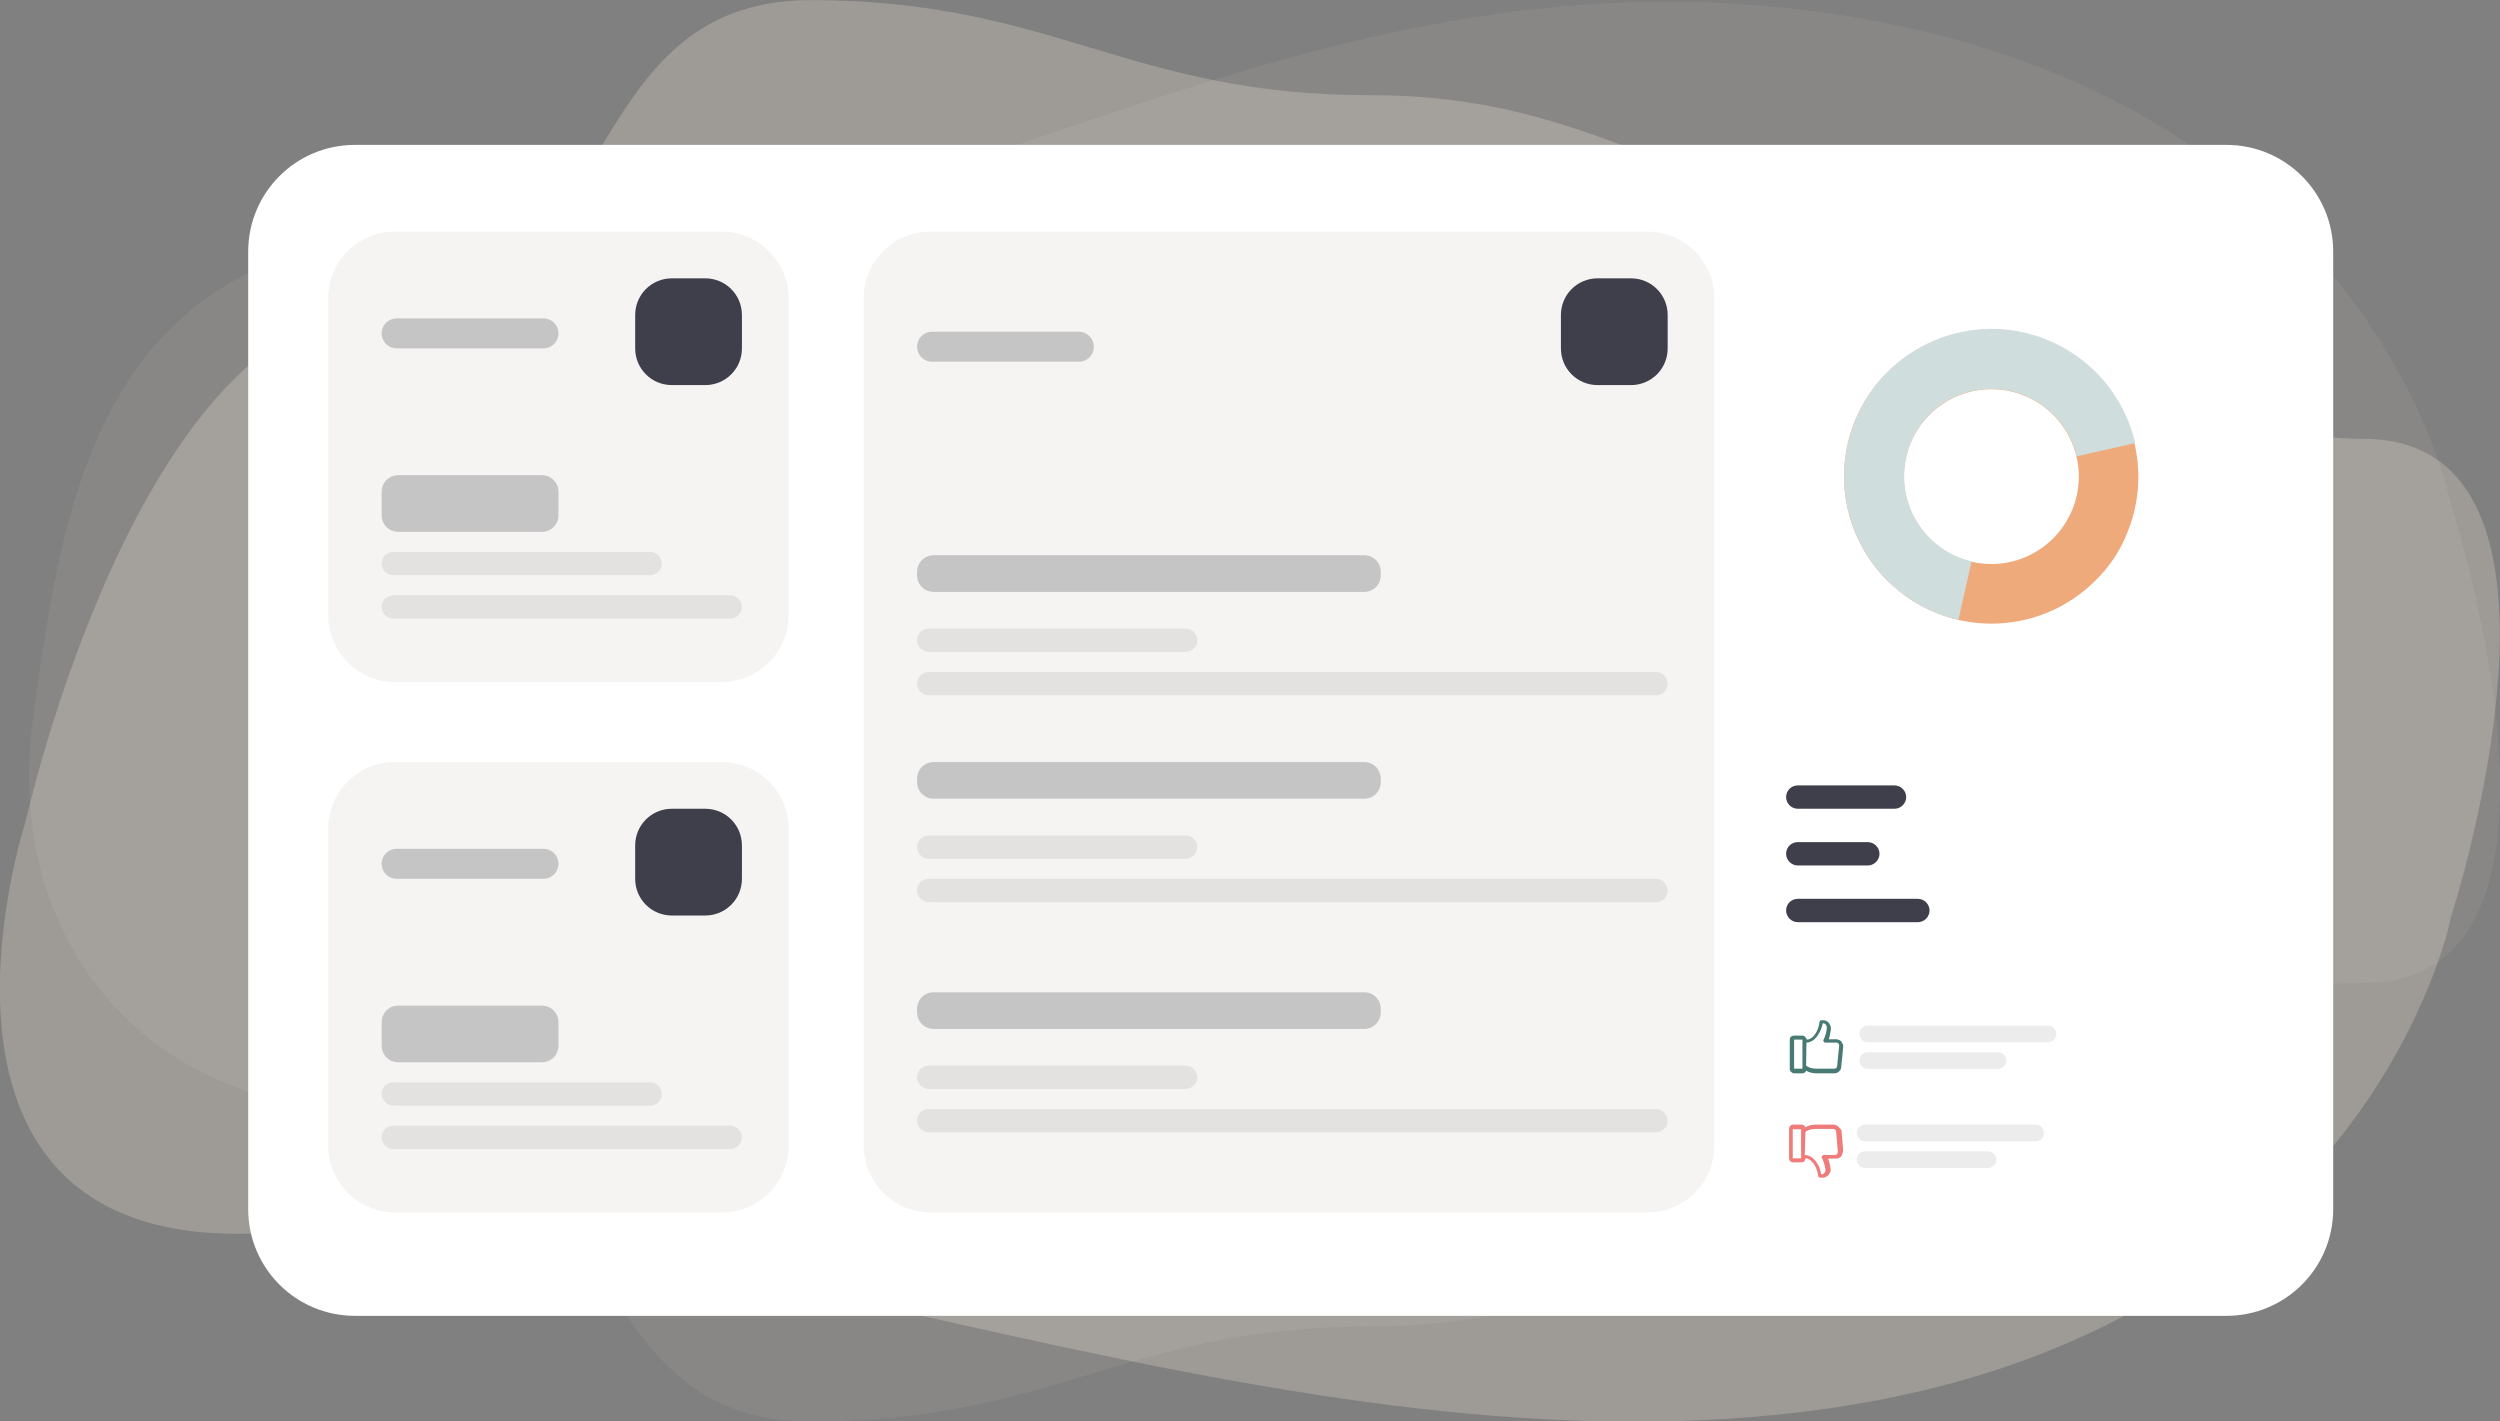
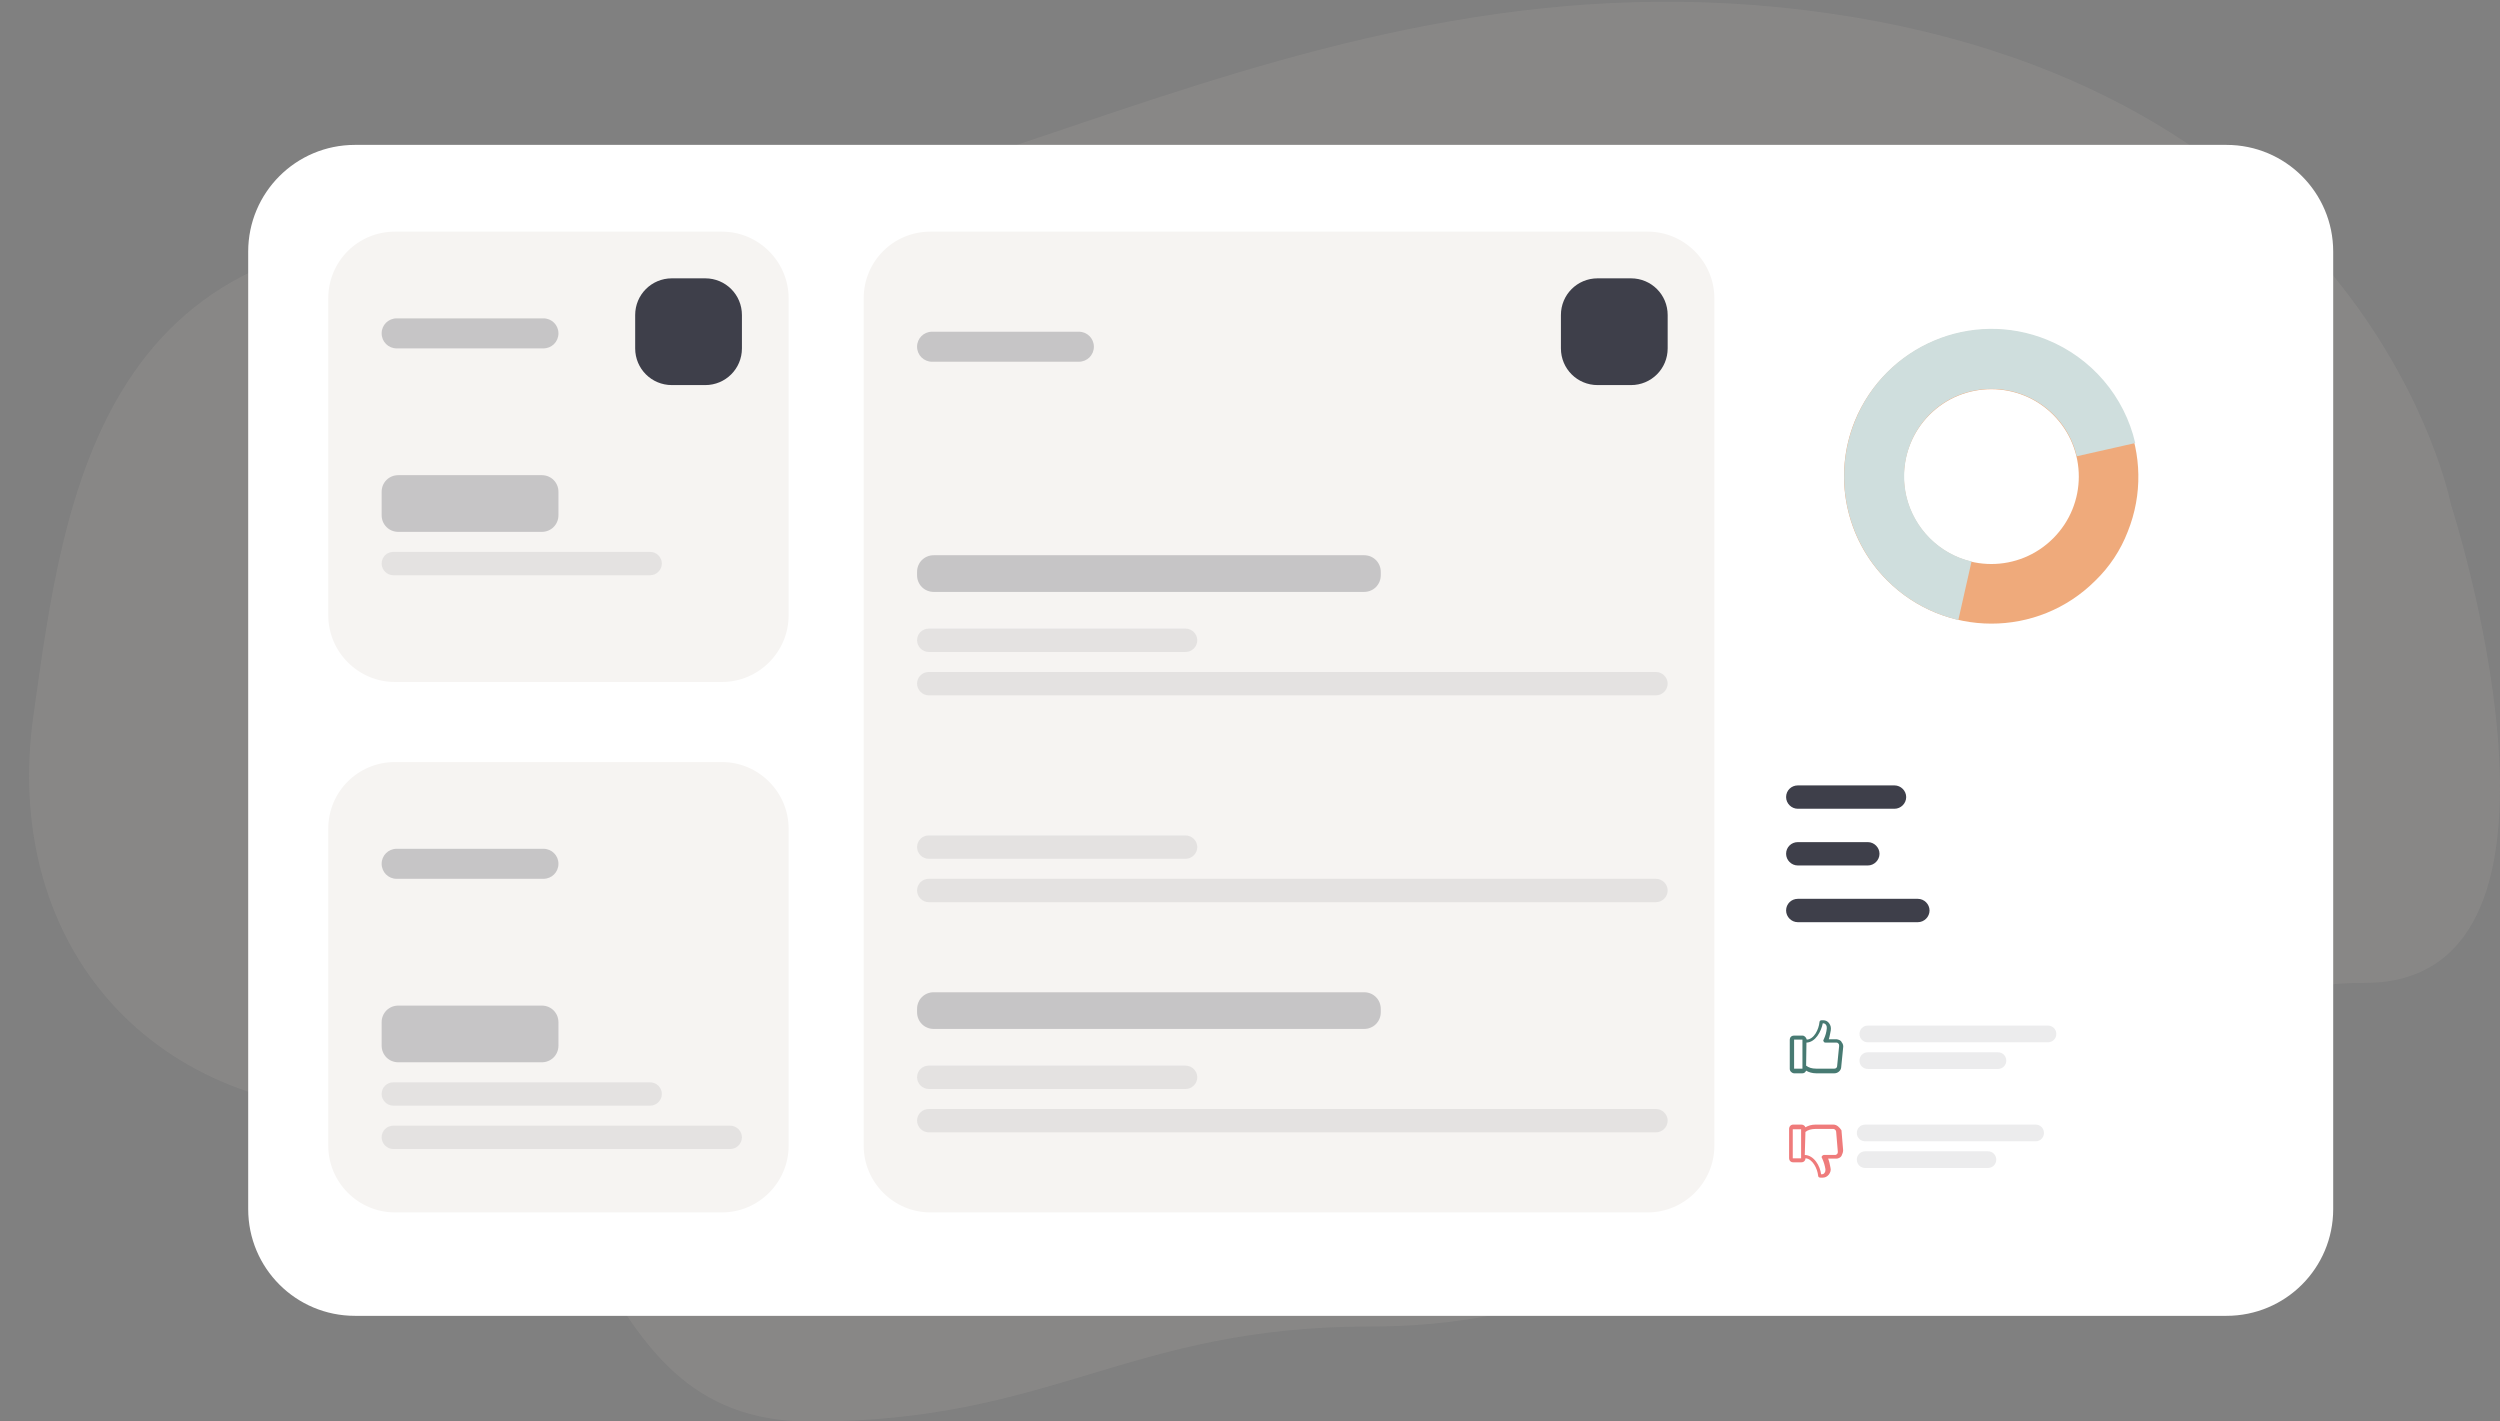
<svg xmlns="http://www.w3.org/2000/svg" version="1.1" id="Layer_1" x="0px" y="0px" viewBox="0 0 749.4 426.1" style="enable-background:new 0 0 749.4 426.1;" xml:space="preserve">
  <rect x="0" y="0" width="749.4" height="426.1" fill="#808080" stroke="none" />
  <style type="text/css">
		.card-0{opacity:0.36;fill:#D3CAC0;enable-background:new    ;}
		.card-1{opacity:0.1;fill:#D3CAC0;enable-background:new    ;}
		.card-2{fill:#FFFFFF;}
		.card-3{fill:#F6F4F2;}
		.card-4{fill:#3E3F4A;}
		.card-5{opacity:0.26;fill:#3E3F4A;enable-background:new    ;}
		.card-6{opacity:0.1;fill:#3E3F4A;enable-background:new    ;}
		.card-7{fill:#EFAA7B;}
		.card-8{fill:#CFDEDD;}
		.card-9{fill:#477A72;}
		.card-10{fill:#EF7B7B;}
	</style>
  <g id="big-card-wrapper" transform="translate(-40 -955.166)">
-     <path id="animated-blob-2" class="card-0" d="M47.7,1201.3c0,0,34.2-153.5,107-153.5s55.5-92.6,128.3-92.6s94.9,28.5,167.7,28.5   c70.1,0,88.7,33,161.5,33s63.4,70,136.2,70s26.3,143.4,26.3,143.4s-23.9,123.7-186.2,147.2c-162.3,23.6-341-64.6-462.9-53   C3.7,1336,47.7,1201.3,47.7,1201.3z" />
    <path id="animated-blob-1" class="card-1" d="M50,1169.8c-9.2,65.5,31.9,118.9,104.7,118.9s55.5,92.6,128.3,92.6s94.9-28.5,167.7-28.5   c70.1,0,88.7-33,161.5-33s63.4-70,136.2-70c1.7,0,3.3-0.1,5.1-0.2c65.6-6.3,21.2-143.2,21.2-143.2s-23.9-123.7-186.2-147.2   s-275.1,79.1-397,67.4S59.2,1104.3,50,1169.8z" />
    <g id="big-card">
      <path id="Rectangle_13269" class="card-2" d="M146.4,998.6h561c17.7,0,32,14.3,32,32v287c0,17.7-14.3,32-32,32h-561    c-17.7,0-32-14.3-32-32v-287C114.4,1012.9,128.7,998.6,146.4,998.6z" />
      <g id="small-card-skeleton">
        <path id="Rectangle_13270" class="card-3" d="M158.4,1024.6h98c11,0,20,9,20,20v95c0,11-9,20-20,20h-98c-11,0-20-9-20-20v-95     C138.4,1033.5,147.3,1024.6,158.4,1024.6z" />
        <path id="Rectangle_13271" class="card-4" d="M241.4,1038.6h10c6.1,0,11,4.9,11,11v10c0,6.1-4.9,11-11,11h-10c-6.1,0-11-4.9-11-11     v-10C230.4,1043.5,235.3,1038.6,241.4,1038.6z" />
        <path id="Rectangle_13272" class="card-5" d="M158.9,1050.6h44c2.5,0,4.5,2,4.5,4.5l0,0c0,2.5-2,4.5-4.5,4.5h-44     c-2.5,0-4.5-2-4.5-4.5l0,0C154.4,1052.6,156.4,1050.6,158.9,1050.6z" />
        <path id="Rectangle_13273" class="card-5" d="M159.4,1097.6h43c2.8,0,5,2.2,5,5v7c0,2.8-2.2,5-5,5h-43c-2.8,0-5-2.2-5-5v-7     C154.4,1099.8,156.6,1097.6,159.4,1097.6z" />
        <path id="Rectangle_13274" class="card-6" d="M157.9,1120.6h77c1.9,0,3.5,1.6,3.5,3.5l0,0c0,1.9-1.6,3.5-3.5,3.5h-77     c-1.9,0-3.5-1.6-3.5-3.5l0,0C154.4,1122.1,156,1120.6,157.9,1120.6z" />
-         <path id="Rectangle_13275" class="card-6" d="M157.9,1133.6h101c1.9,0,3.5,1.6,3.5,3.5l0,0c0,1.9-1.6,3.5-3.5,3.5h-101     c-1.9,0-3.5-1.6-3.5-3.5l0,0C154.4,1135.1,156,1133.6,157.9,1133.6z" />
      </g>
      <g id="small-card-skeleton-2" transform="translate(0 159)">
        <path id="Rectangle_13270-2" class="card-3" d="M158.4,1024.6h98c11,0,20,9,20,20v95c0,11-9,20-20,20h-98c-11,0-20-9-20-20v-95     C138.4,1033.5,147.3,1024.6,158.4,1024.6z" />
-         <path id="Rectangle_13271-2" class="card-4" d="M241.4,1038.6h10c6.1,0,11,4.9,11,11v10c0,6.1-4.9,11-11,11h-10c-6.1,0-11-4.9-11-11     v-10C230.4,1043.5,235.3,1038.6,241.4,1038.6z" />
        <path id="Rectangle_13272-2" class="card-5" d="M158.9,1050.6h44c2.5,0,4.5,2,4.5,4.5l0,0c0,2.5-2,4.5-4.5,4.5h-44     c-2.5,0-4.5-2-4.5-4.5l0,0C154.4,1052.6,156.4,1050.6,158.9,1050.6z" />
        <path id="Rectangle_13273-2" class="card-5" d="M159.4,1097.6h43c2.8,0,5,2.2,5,5v7c0,2.8-2.2,5-5,5h-43c-2.8,0-5-2.2-5-5v-7     C154.4,1099.8,156.6,1097.6,159.4,1097.6z" />
        <path id="Rectangle_13274-2" class="card-6" d="M157.9,1120.6h77c1.9,0,3.5,1.6,3.5,3.5l0,0c0,1.9-1.6,3.5-3.5,3.5h-77     c-1.9,0-3.5-1.6-3.5-3.5l0,0C154.4,1122.1,156,1120.6,157.9,1120.6z" />
        <path id="Rectangle_13275-2" class="card-6" d="M157.9,1133.6h101c1.9,0,3.5,1.6,3.5,3.5l0,0c0,1.9-1.6,3.5-3.5,3.5h-101     c-1.9,0-3.5-1.6-3.5-3.5l0,0C154.4,1135.1,156,1133.6,157.9,1133.6z" />
      </g>
      <g id="big-card-skeleton" transform="translate(160.5)">
        <path id="Rectangle_13270-3" class="card-3" d="M158.4,1024.6h215c11,0,20,9,20,20v254c0,11-9,20-20,20h-215c-11,0-20-9-20-20v-254     C138.4,1033.5,147.3,1024.6,158.4,1024.6z" />
        <path id="Rectangle_13271-3" class="card-4" d="M358.4,1038.6h10c6.1,0,11,4.9,11,11v10c0,6.1-4.9,11-11,11h-10c-6.1,0-11-4.9-11-11     v-10C347.4,1043.5,352.3,1038.6,358.4,1038.6z" />
        <path id="Rectangle_13272-3" class="card-5" d="M158.9,1054.6h44c2.5,0,4.5,2,4.5,4.5l0,0c0,2.5-2,4.5-4.5,4.5h-44     c-2.5,0-4.5-2-4.5-4.5l0,0C154.4,1056.6,156.4,1054.6,158.9,1054.6z" />
        <path id="Rectangle_13273-3" class="card-5" d="M159.4,1121.6h129c2.8,0,5,2.2,5,5v1c0,2.8-2.2,5-5,5h-129c-2.8,0-5-2.2-5-5v-1     C154.4,1123.8,156.6,1121.6,159.4,1121.6z" />
-         <path id="Rectangle_13276" class="card-5" d="M159.4,1183.6h129c2.8,0,5,2.2,5,5v1c0,2.8-2.2,5-5,5h-129c-2.8,0-5-2.2-5-5v-1     C154.4,1185.8,156.6,1183.6,159.4,1183.6z" />
        <path id="Rectangle_13279" class="card-5" d="M159.4,1252.6h129c2.8,0,5,2.2,5,5v1c0,2.8-2.2,5-5,5h-129c-2.8,0-5-2.2-5-5v-1     C154.4,1254.8,156.6,1252.6,159.4,1252.6z" />
        <path id="Rectangle_13274-3" class="card-6" d="M157.9,1143.6h77c1.9,0,3.5,1.6,3.5,3.5l0,0c0,1.9-1.6,3.5-3.5,3.5h-77     c-1.9,0-3.5-1.6-3.5-3.5l0,0C154.4,1145.1,156,1143.6,157.9,1143.6z" />
        <path id="Rectangle_13277" class="card-6" d="M157.9,1205.6h77c1.9,0,3.5,1.6,3.5,3.5l0,0c0,1.9-1.6,3.5-3.5,3.5h-77     c-1.9,0-3.5-1.6-3.5-3.5l0,0C154.4,1207.1,156,1205.6,157.9,1205.6z" />
        <path id="Rectangle_13280" class="card-6" d="M157.9,1274.6h77c1.9,0,3.5,1.6,3.5,3.5l0,0c0,1.9-1.6,3.5-3.5,3.5h-77     c-1.9,0-3.5-1.6-3.5-3.5l0,0C154.4,1276.1,156,1274.6,157.9,1274.6z" />
        <path id="Rectangle_13275-3" class="card-6" d="M157.9,1156.6h218c1.9,0,3.5,1.6,3.5,3.5l0,0c0,1.9-1.6,3.5-3.5,3.5h-218     c-1.9,0-3.5-1.6-3.5-3.5l0,0C154.4,1158.1,156,1156.6,157.9,1156.6z" />
        <path id="Rectangle_13278" class="card-6" d="M157.9,1218.6h218c1.9,0,3.5,1.6,3.5,3.5l0,0c0,1.9-1.6,3.5-3.5,3.5h-218     c-1.9,0-3.5-1.6-3.5-3.5l0,0C154.4,1220.1,156,1218.6,157.9,1218.6z" />
        <path id="Rectangle_13281" class="card-6" d="M157.9,1287.6h218c1.9,0,3.5,1.6,3.5,3.5l0,0c0,1.9-1.6,3.5-3.5,3.5h-218     c-1.9,0-3.5-1.6-3.5-3.5l0,0C154.4,1289.1,156,1287.6,157.9,1287.6z" />
      </g>
      <g id="Chart">
        <g id="Group_38460" transform="translate(-1256.774 1301.595) rotate(-45)">
          <path id="Subtraction_3" class="card-7" d="M1483,1239.2c-24.4,0-44.1-19.8-44.1-44.2c0-17.7,10.6-33.7,26.9-40.6      c22.5-9.4,48.4,1.2,57.8,23.6s-1.1,48.2-23.4,57.7C1494.8,1238.1,1488.9,1239.3,1483,1239.2z M1483,1168.9      c-14.5,0-26.2,11.7-26.2,26.2s11.7,26.2,26.2,26.2s26.2-11.7,26.2-26.2C1509.2,1180.7,1497.5,1168.9,1483,1168.9z" />
          <path id="Subtraction_5" class="card-8" d="M1445.6,1218.5L1445.6,1218.5c-1.2-2-2.3-4.1-3.2-6.2c-9.5-22.5,1-48.4,23.5-57.9      s48.4,1,57.9,23.5c5.6,13.3,4.4,28.4-3.2,40.6l-15.2-9.6c7.6-12.3,3.8-28.4-8.5-36.1s-28.4-3.8-36.1,8.5      c-5.2,8.5-5.2,19.2,0,27.6L1445.6,1218.5L1445.6,1218.5z" />
        </g>
        <path id="Rectangle_13282" class="card-4" d="M578.9,1190.6h29c1.9,0,3.5,1.6,3.5,3.5l0,0c0,1.9-1.6,3.5-3.5,3.5h-29     c-1.9,0-3.5-1.6-3.5-3.5l0,0C575.4,1192.1,577,1190.6,578.9,1190.6z" />
        <path id="Rectangle_13283" class="card-4" d="M578.9,1207.6h21c1.9,0,3.5,1.6,3.5,3.5l0,0c0,1.9-1.6,3.5-3.5,3.5h-21     c-1.9,0-3.5-1.6-3.5-3.5l0,0C575.4,1209.1,577,1207.6,578.9,1207.6z" />
-         <path id="Rectangle_13284" class="card-4" d="M578.9,1224.6h36c1.9,0,3.5,1.6,3.5,3.5l0,0c0,1.9-1.6,3.5-3.5,3.5h-36     c-1.9,0-3.5-1.6-3.5-3.5l0,0C575.4,1226.1,577,1224.6,578.9,1224.6z" />
+         <path id="Rectangle_13284" class="card-4" d="M578.9,1224.6h36c1.9,0,3.5,1.6,3.5,3.5c0,1.9-1.6,3.5-3.5,3.5h-36     c-1.9,0-3.5-1.6-3.5-3.5l0,0C575.4,1226.1,577,1224.6,578.9,1224.6z" />
      </g>
      <g id="going-good" transform="translate(0 10)">
        <path id="Rectangle_13285" class="card-6" d="M599.9,1252.6h54c1.4,0,2.5,1.1,2.5,2.5l0,0c0,1.4-1.1,2.5-2.5,2.5h-54     c-1.4,0-2.5-1.1-2.5-2.5l0,0C597.4,1253.7,598.5,1252.6,599.9,1252.6z" />
        <path id="Rectangle_13286" class="card-6" d="M599.9,1260.6h39c1.4,0,2.5,1.1,2.5,2.5l0,0c0,1.4-1.1,2.5-2.5,2.5h-39     c-1.4,0-2.5-1.1-2.5-2.5l0,0C597.4,1261.7,598.5,1260.6,599.9,1260.6z" />
        <path id="noun-thumbs-up-6750279" class="card-9" d="M589.9,1266.9h-5.5c-1.1,0-2.2-0.3-3-0.8c-0.2,0.5-0.6,0.8-1.1,0.8h-2.5     c-0.6,0-1.3-0.6-1.3-1.3v-8.7c0-0.8,0.5-1.3,1.3-1.3h2.5c0.6,0,1.1,0.5,1.3,1.2c2.2-0.1,3.6-3.1,3.8-5.2l0,0     c0-0.4,0.3-0.6,0.6-0.6h0.6c0.6,0,1.3,0.3,1.7,0.9c0.5,0.7,0.6,1.3,0.5,2.1c-0.2,0.9-0.3,1.8-0.6,2.7h2.4     c0.6,0.1,1.3,0.4,1.4,0.8c0.5,0.6,0.6,1.2,0.5,1.7l-0.6,6C591.8,1266.1,590.9,1266.9,589.9,1266.9L589.9,1266.9z M581.4,1264.6     c0.8,0.6,1.7,0.9,3,0.9h5.5c0.5,0,0.8-0.4,0.8-0.8l0.6-6c0-0.2,0-0.5-0.2-0.7s-0.3-0.3-0.6-0.3h-3.3c-0.2,0-0.5-0.1-0.5-0.3     c-0.2-0.2-0.2-0.4,0-0.7c0.5-1.1,0.8-2.1,0.9-3.3c0-0.4,0-0.7-0.3-1.1c-0.2-0.3-0.6-0.4-0.9-0.4c-0.5,2.5-2.2,5.7-4.9,5.8     L581.4,1264.6z M577.8,1256.8v8.7l0,0h2.5v-8.7H577.8z" />
      </g>
      <g id="going-bad" transform="translate(0 10.678)">
        <path id="Rectangle_13288" class="card-6" d="M599.1,1281.6h51.1c1.4,0,2.5,1.1,2.5,2.5l0,0c0,1.4-1.1,2.5-2.5,2.5h-51.1     c-1.4,0-2.5-1.1-2.5-2.5l0,0C596.6,1282.7,597.7,1281.6,599.1,1281.6z" />
        <path id="Rectangle_13287" class="card-6" d="M599.1,1289.6h36.8c1.4,0,2.5,1.1,2.5,2.5l0,0c0,1.4-1.1,2.5-2.5,2.5h-36.8     c-1.4,0-2.5-1.1-2.5-2.5l0,0C596.6,1290.7,597.7,1289.6,599.1,1289.6z" />
        <path id="noun-thumbs-up-6750279-2" class="card-10" d="M589.6,1281.6h-5.4c-1.2,0-2.1,0.3-3,0.8c-0.2-0.5-0.7-0.8-1.2-0.8h-2.5     c-0.7,0-1.2,0.6-1.2,1.3v8.7c0,0.8,0.5,1.3,1.2,1.3h2.5c0.7,0,1.2-0.5,1.2-1.2c2.1,0.1,3.6,3.1,3.8,5.2l0,0     c0,0.4,0.3,0.6,0.7,0.6h0.7c0.7,0,1.3-0.3,1.8-0.9c0.5-0.7,0.7-1.3,0.5-2.1c-0.2-0.9-0.3-1.8-0.7-2.7h2.5c0.5,0,1.2-0.3,1.5-0.8     c0.3-0.6,0.5-1.2,0.5-1.7l-0.5-6C591.4,1282.4,590.6,1281.6,589.6,1281.6L589.6,1281.6z M581.2,1283.8c0.7-0.6,1.8-0.9,3-0.9h5.4     c0.3,0,0.8,0.4,0.8,0.8l0.5,6c0,0.2,0,0.5-0.2,0.7s-0.3,0.3-0.7,0.3h-3.3c-0.2,0-0.3,0.1-0.5,0.3s-0.2,0.4,0,0.7     c0.5,1.1,0.8,2.1,1,3.3c0,0.4,0,0.7-0.3,1.1c-0.2,0.3-0.5,0.4-1,0.4c-0.3-2.5-2.1-5.7-4.9-5.8L581.2,1283.8z M577.4,1291.7v-8.7     l0,0h2.5v8.7H577.4z" />
      </g>
    </g>
  </g>
</svg>